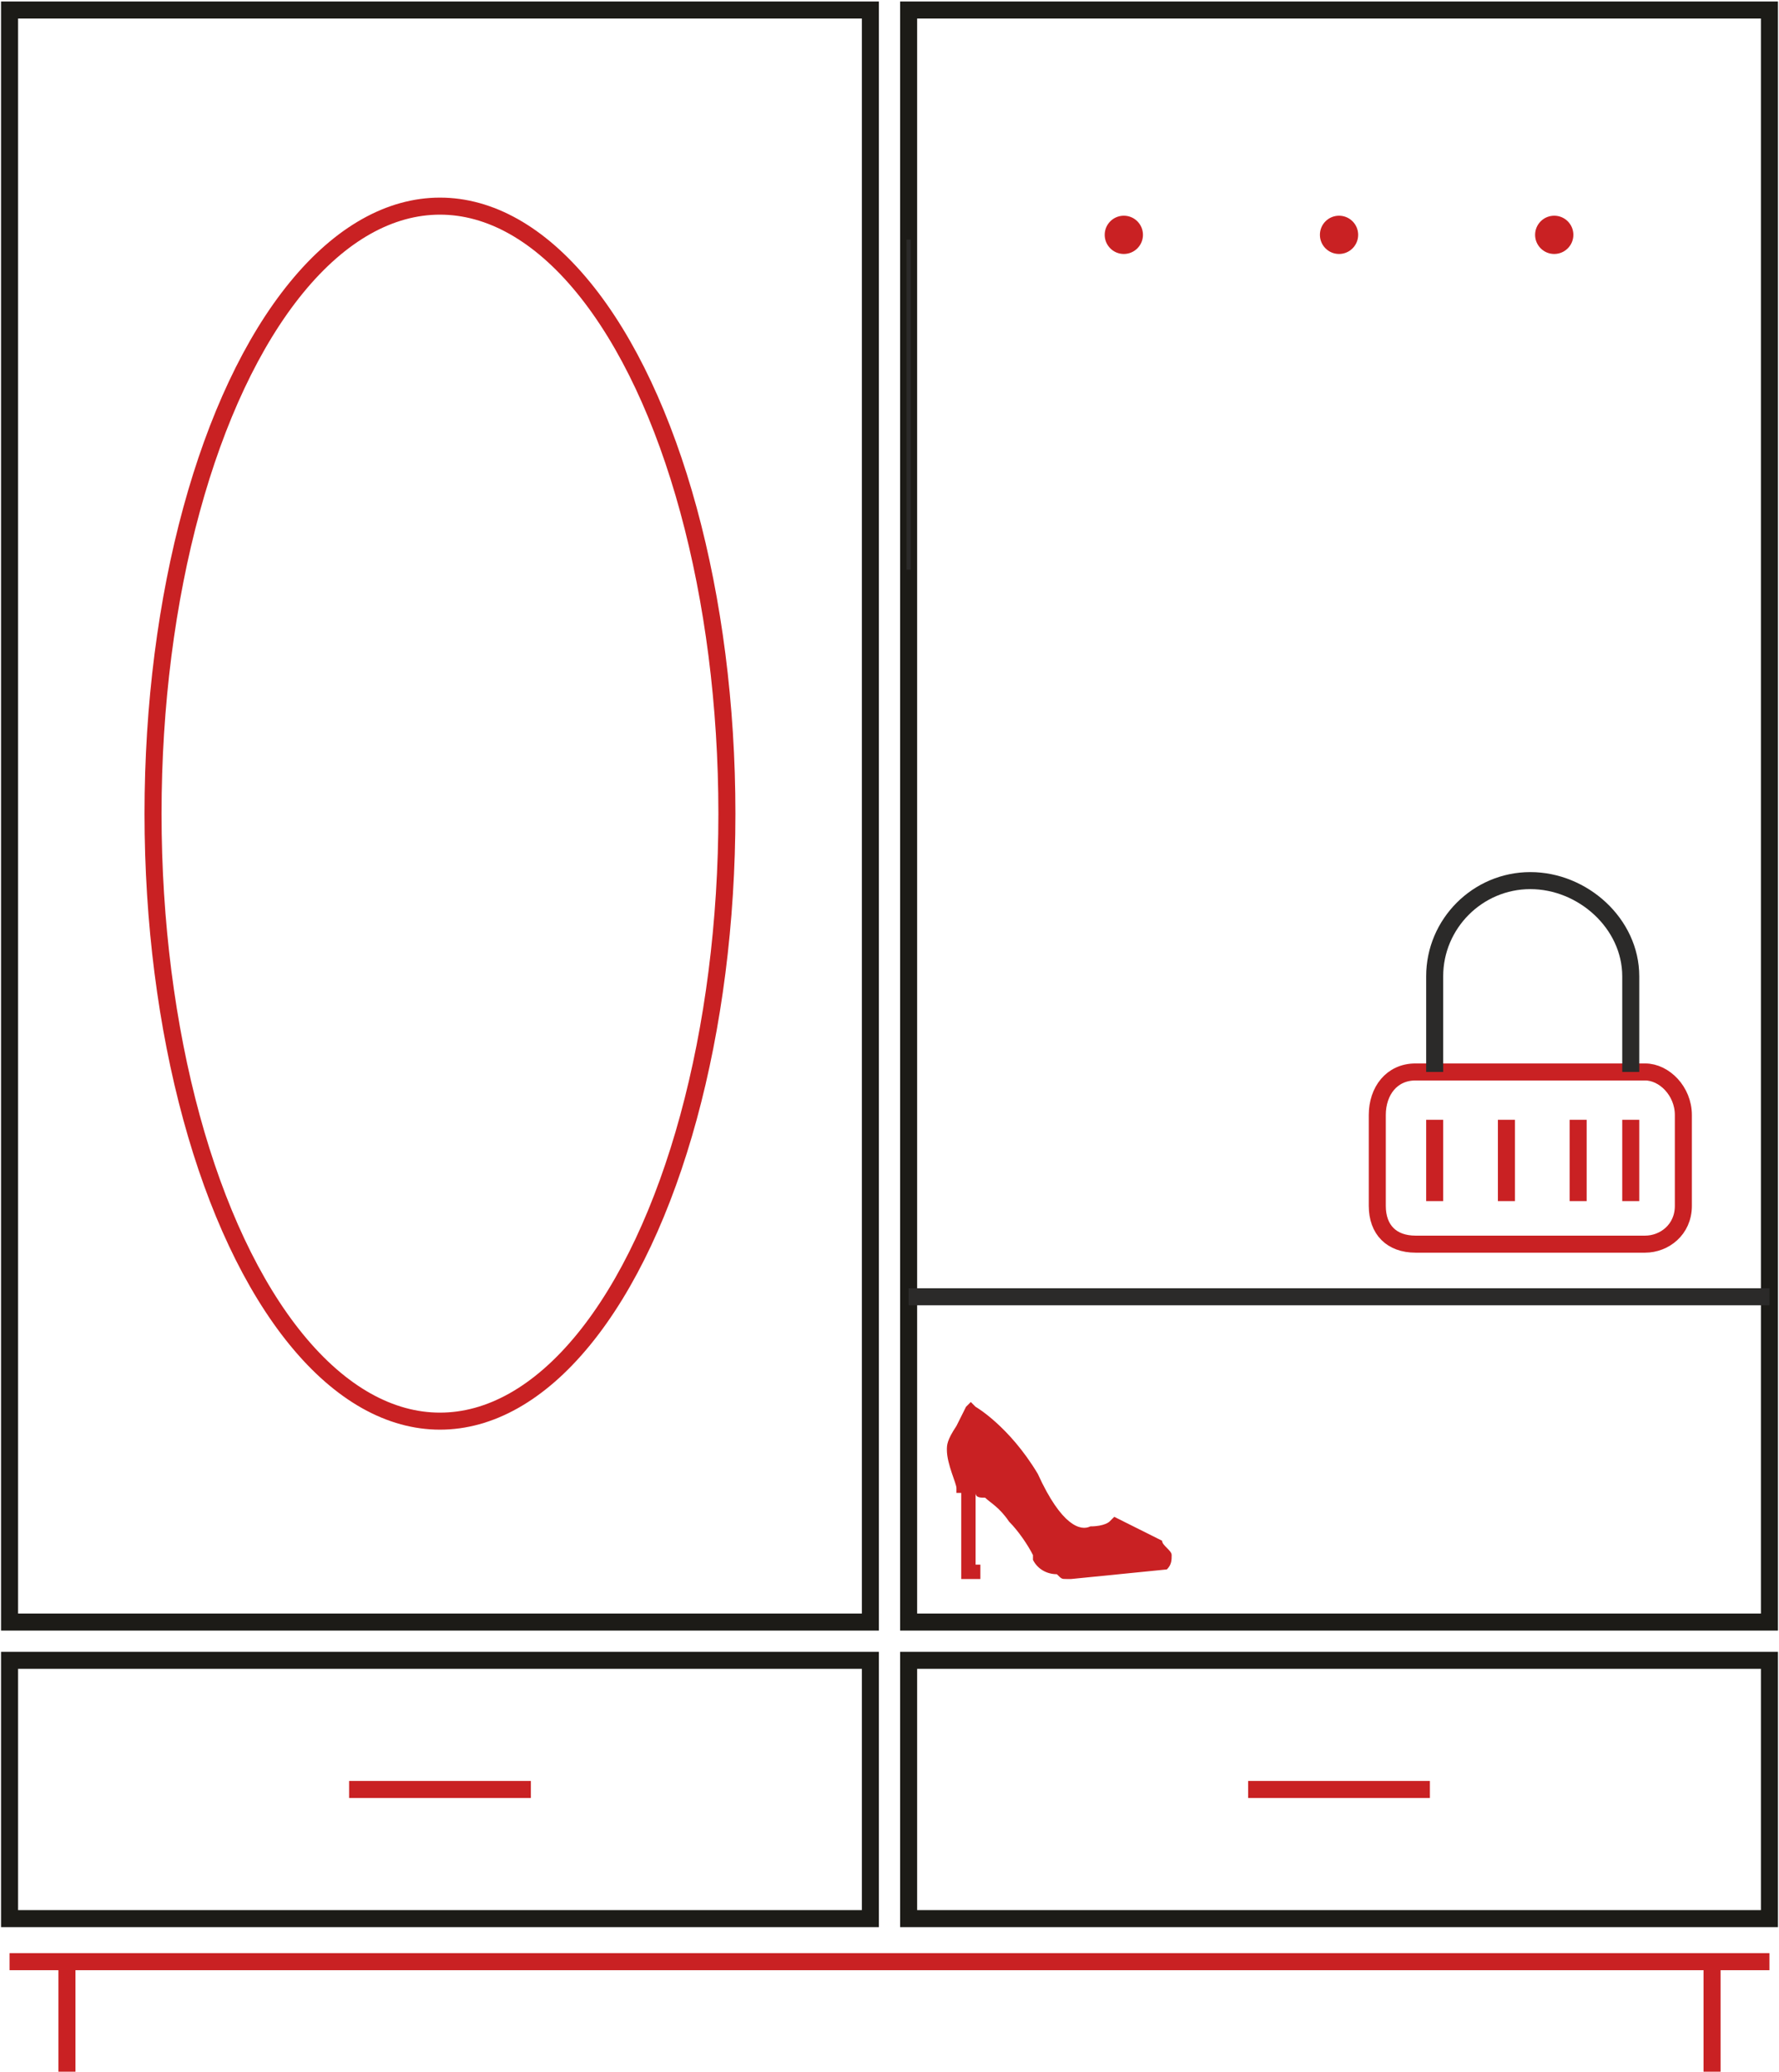
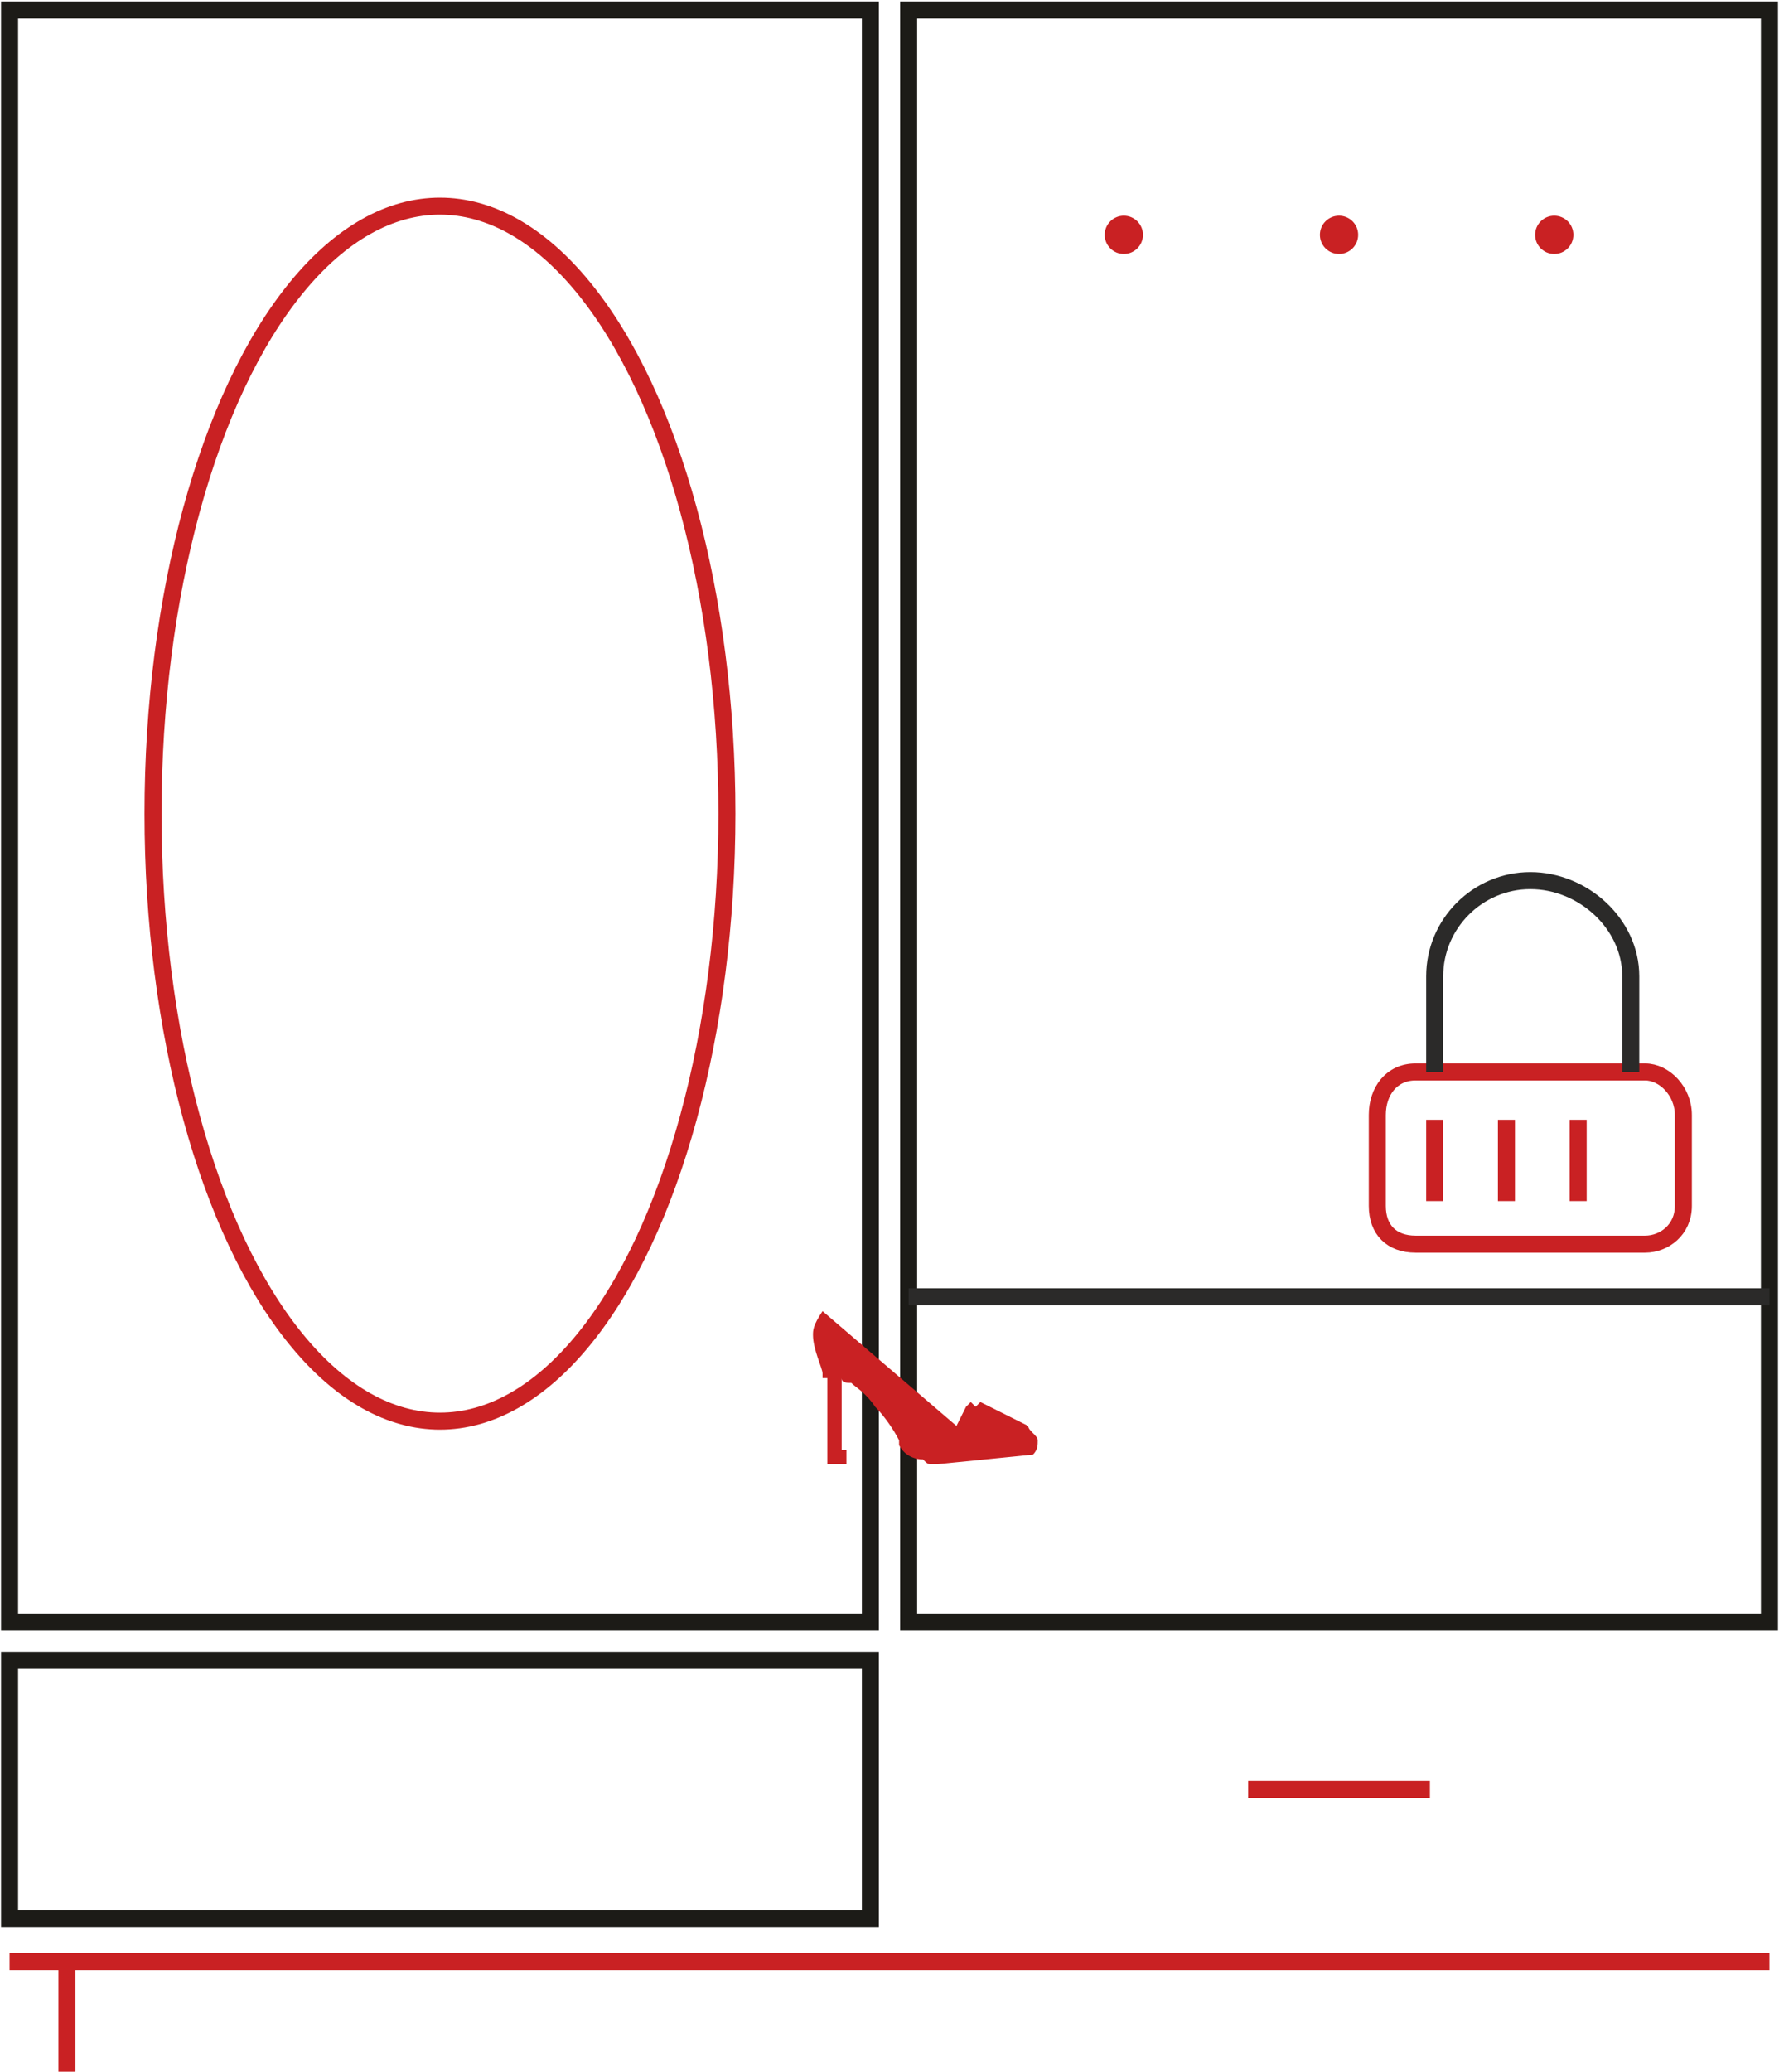
<svg xmlns="http://www.w3.org/2000/svg" xml:space="preserve" width="2.9in" height="3.377in" version="1.1" style="shape-rendering:geometricPrecision; text-rendering:geometricPrecision; image-rendering:optimizeQuality; fill-rule:evenodd; clip-rule:evenodd" viewBox="0 0 372 433">
  <defs>
    <style type="text/css">
   
    .str3 {stroke:#2B2A29;stroke-width:3.56}
    .str2 {stroke:#C92123;stroke-width:3.56}
    .str1 {stroke:#C92123;stroke-width:3.56}
    .str0 {stroke:#1C1B17;stroke-width:3.56}
    .str4 {stroke:#2B2A29;stroke-width:0.89}
    .fil0 {fill:none}
    .fil1 {fill:#C92123}
   
  </style>
  </defs>
  <g id="Layer_x0020_1">
    <polygon class="fil0 str0" points="182,347 182,401 2,401 2,347 " />
-     <line class="fil0 str1" x1="73" y1="374" x2="111" y2="374" />
-     <polygon class="fil0 str0" points="370,347 370,401 190,401 190,347 " />
    <line class="fil0 str1" x1="261" y1="374" x2="299" y2="374" />
    <line class="fil0 str2" x1="14" y1="410" x2="14" y2="433" />
-     <line class="fil0 str2" x1="358" y1="410" x2="358" y2="433" />
    <line class="fil0 str1" x1="370" y1="410" x2="2" y2="410" />
    <polygon class="fil0 str0" points="182,339 182,2 2,2 2,339 " />
    <polygon class="fil0 str0" points="190,339 190,2 370,2 370,339 " />
    <ellipse class="fil0 str1" cx="92" cy="170" rx="60" ry="127" />
    <line class="fil0 str3" x1="190" y1="271" x2="370" y2="271" />
    <path class="fil0 str1" d="M296 224l48 0c4,0 8,4 8,9l0 19c0,5 -4,8 -8,8l-48 0c-5,0 -8,-3 -8,-8l0 -19c0,-5 3,-9 8,-9z" />
    <path class="fil0 str3" d="M341 224l0 -20c0,-11 -10,-20 -21,-20 -11,0 -20,9 -20,20l0 20" />
    <line class="fil0 str1" x1="300" y1="234" x2="300" y2="251" />
-     <line class="fil0 str1" x1="341" y1="234" x2="341" y2="251" />
    <line class="fil0 str1" x1="330" y1="234" x2="330" y2="251" />
    <line class="fil0 str1" x1="315" y1="234" x2="315" y2="251" />
    <circle class="fil1" cx="235" cy="49" r="4" />
-     <line class="fil0 str4" x1="190" y1="50" x2="190" y2="119" />
    <circle class="fil1" cx="280" cy="49" r="4" />
    <circle class="fil1" cx="325" cy="49" r="4" />
    <g id="_2876049338560">
      <g>
        <g>
-           <path class="fil1" d="M200 298c1,-2 2,-4 2,-4l1 -1 1 1c0,0 7,4 13,14 5,11 9,12 11,11 3,0 4,-1 4,-1l1 -1 10 5 0 0c0,1 2,2 2,3 0,1 0,2 -1,3l0 0 -20 2c0,0 -1,0 -1,0 -1,0 -1,0 -2,-1 -2,0 -4,-1 -5,-3l0 -1c-1,-2 -3,-5 -5,-7 -2,-3 -4,-4 -5,-5 -1,0 -2,0 -2,-1 0,3 0,6 0,9l0 6 1 0 0 3 -4 0 0 -3 0 0 0 -6 0 0c0,-3 0,-7 0,-9l-1 0 0 -1c0,-1 -2,-5 -2,-8 0,-1 0,-2 2,-5z" />
+           <path class="fil1" d="M200 298c1,-2 2,-4 2,-4l1 -1 1 1l1 -1 10 5 0 0c0,1 2,2 2,3 0,1 0,2 -1,3l0 0 -20 2c0,0 -1,0 -1,0 -1,0 -1,0 -2,-1 -2,0 -4,-1 -5,-3l0 -1c-1,-2 -3,-5 -5,-7 -2,-3 -4,-4 -5,-5 -1,0 -2,0 -2,-1 0,3 0,6 0,9l0 6 1 0 0 3 -4 0 0 -3 0 0 0 -6 0 0c0,-3 0,-7 0,-9l-1 0 0 -1c0,-1 -2,-5 -2,-8 0,-1 0,-2 2,-5z" />
        </g>
      </g>
    </g>
  </g>
</svg>